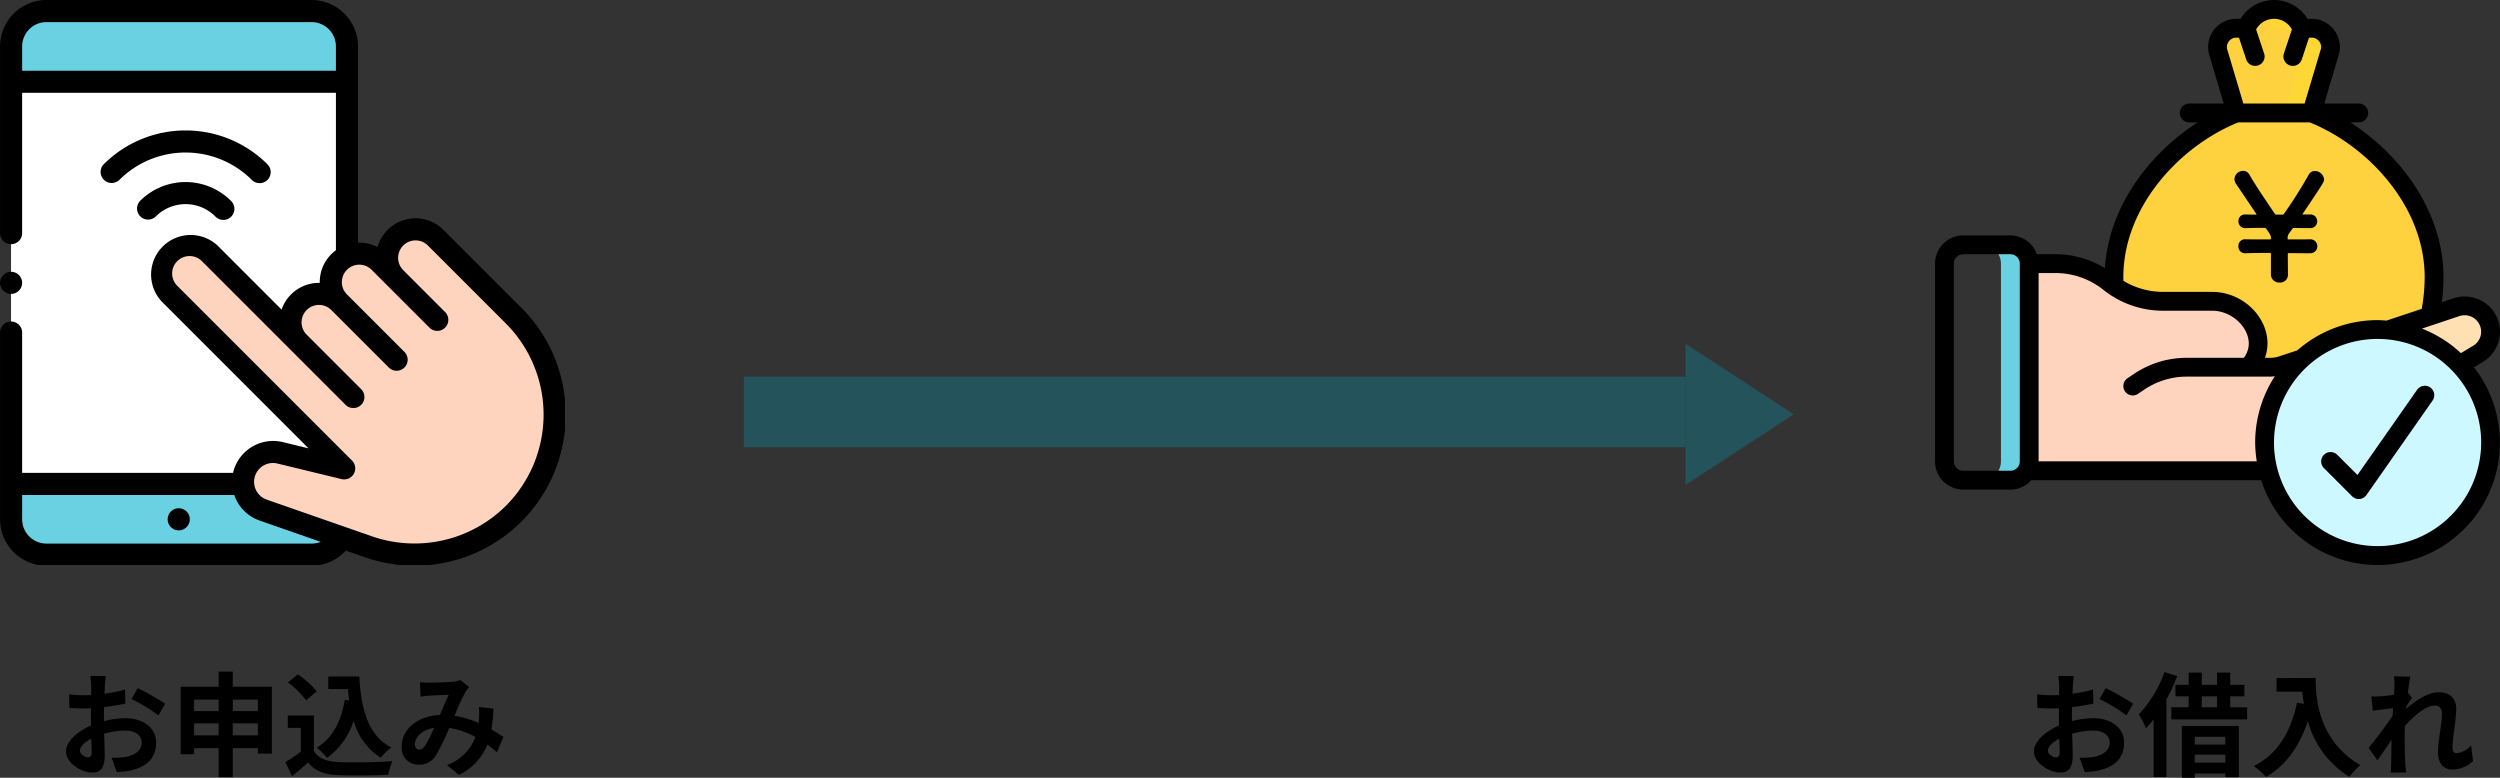
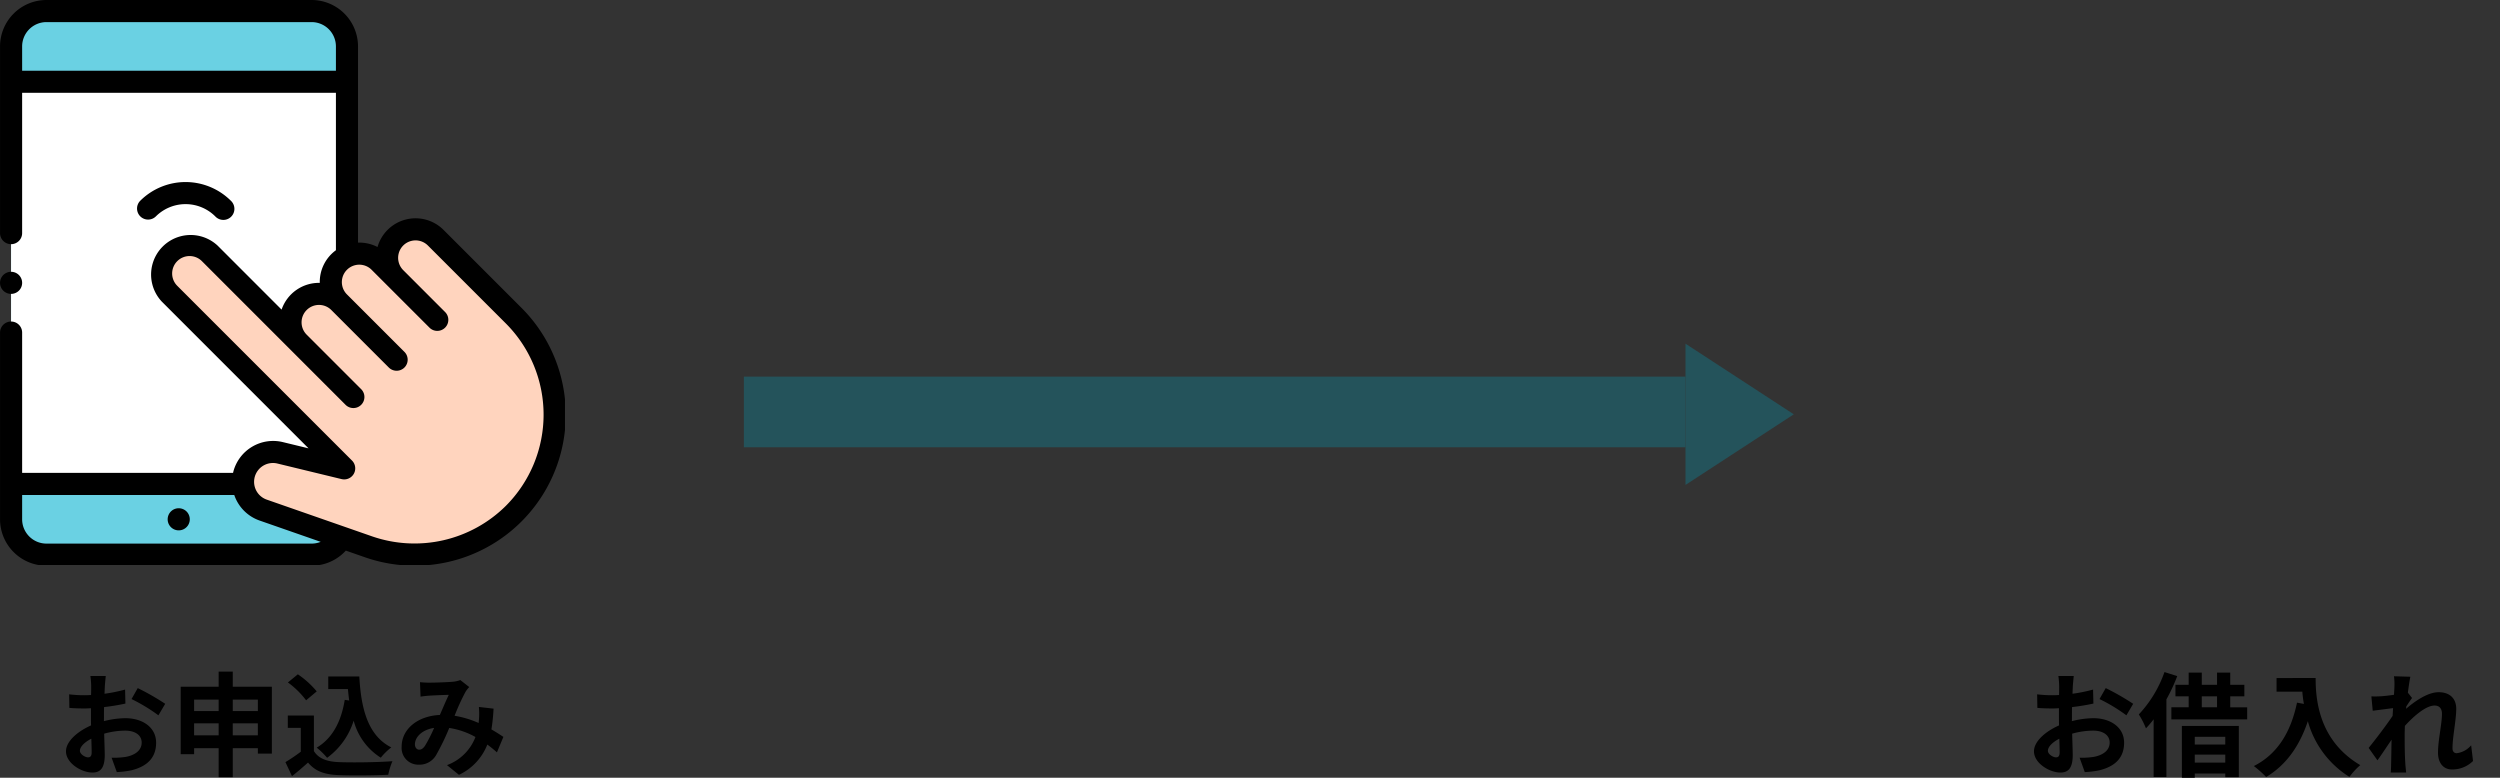
<svg xmlns="http://www.w3.org/2000/svg" height="165.184" viewBox="0 0 531 165.184" width="531">
  <rect x="0" y="0" width="531" height="165.184" fill="#333333" stroke="none" />
  <clipPath id="a">
    <path d="m0 0h120v120h-120z" transform="translate(271 2004)" />
  </clipPath>
  <clipPath id="b">
-     <path d="m0 0h120v120h-120z" />
-   </clipPath>
+     </clipPath>
  <g fill="#009eba" opacity=".3">
    <path d="m0 0h200v15h-200z" transform="translate(158 80)" />
    <path d="m15 0 15 23h-30z" transform="matrix(0 1 -1 0 381 73)" />
  </g>
  <g clip-path="url(#a)" transform="translate(-271 -2004)">
    <path d="m66.176 2.344h-56.323a7.51 7.51 0 0 0 -7.51 7.51v100.441a7.51 7.51 0 0 0 7.51 7.51h56.323a7.51 7.51 0 0 0 7.51-7.51v-100.442a7.51 7.51 0 0 0 -7.51-7.509zm0 0" fill="#6ad1e3" transform="translate(271.011 2004.003)" />
    <path d="m2.344 17.344h71.342v85.422h-71.342zm0 0" fill="#fff" transform="translate(271.011 2004.022)" />
    <path d="m83.936 50.421a6.048 6.048 0 0 0 0 8.554l-3.4-3.4a6.049 6.049 0 0 0 -8.554 8.555 6.049 6.049 0 0 0 -8.555 8.554l-18.9-18.9a6.048 6.048 0 1 0 -8.554 8.554l16.136 16.136 20.943 20.943-13.628-3.307a6.349 6.349 0 0 0 -3.588 12.165l22.406 7.812a29.733 29.733 0 0 0 30.813-49.1l-16.566-16.566a6.048 6.048 0 0 0 -8.553 0zm0 0" fill="#ffd4be" transform="translate(271.052 2004.063)" />
    <path d="m308.961 2111.951a2.349 2.349 0 1 0 1.661.688 2.365 2.365 0 0 0 -1.661-.688zm0 0" />
    <path d="m381.767 2069.39-16.565-16.565a8.4 8.4 0 0 0 -14.016 3.641 8.406 8.406 0 0 0 -4.143-.933v-41.677a9.867 9.867 0 0 0 -9.856-9.856h-56.323a9.867 9.867 0 0 0 -9.856 9.856v39.661a2.346 2.346 0 1 0 4.693 0v-29.8h66.649v33.43a8.347 8.347 0 0 0 -3.43 6.935 8.386 8.386 0 0 0 -8.11 5.68l-13.575-13.58a8.4 8.4 0 0 0 -11.873 11.873l31.172 31.173-5.5-1.336a8.748 8.748 0 0 0 -10.45 6.2 8.837 8.837 0 0 0 -.084.349h-44.798v-29.8a2.347 2.347 0 0 0 -4.694 0v39.659a9.867 9.867 0 0 0 9.856 9.856h56.322a9.844 9.844 0 0 0 7.27-3.207l4.065 1.418a32.08 32.08 0 0 0 33.246-52.977zm-106.065-50.371v-5.163a5.168 5.168 0 0 1 5.162-5.162h56.322a5.168 5.168 0 0 1 5.163 5.163v5.163zm61.484 100.442h-56.322a5.168 5.168 0 0 1 -5.162-5.161v-5.163h45.056a8.709 8.709 0 0 0 5.358 5.419l13 4.532a5.166 5.166 0 0 1 -1.93.373zm41.262-8.022a27.538 27.538 0 0 1 -28.381 6.495l-22.405-7.812a4 4 0 0 1 1.332-7.78 3.951 3.951 0 0 1 .93.112l13.628 3.307a2.347 2.347 0 0 0 2.213-3.94l-37.085-37.084a3.703 3.703 0 1 1 5.236-5.237l18.9 18.9 11.625 11.627a2.347 2.347 0 0 0 3.318-3.318l-11.621-11.624a3.702 3.702 0 0 1 5.236-5.235l12.225 12.227a2.347 2.347 0 0 0 3.319-3.319l-12.227-12.226a3.701 3.701 0 0 1 5.236-5.232l3.4 3.4 8.937 8.936a2.347 2.347 0 0 0 3.318-3.318l-8.934-8.939a3.701 3.701 0 1 1 5.234-5.235l16.566 16.565a27.416 27.416 0 0 1 0 38.729zm0 0" />
-     <path d="m326.147 2042.902a2.347 2.347 0 0 0 1.659-4.006 24.623 24.623 0 0 0 -34.782 0 2.347 2.347 0 0 0 3.319 3.318 19.924 19.924 0 0 1 28.144 0 2.339 2.339 0 0 0 1.66.688zm0 0" />
    <path d="m300.78 2046.65a2.347 2.347 0 0 0 3.319 3.319 8.94 8.94 0 0 1 12.631 0 2.347 2.347 0 1 0 3.316-3.319 13.642 13.642 0 0 0 -19.266 0zm0 0" />
    <path d="m273.356 2066.424a2.347 2.347 0 1 0 -2.348-2.35 2.349 2.349 0 0 0 2.348 2.35zm0 0" />
  </g>
  <g clip-path="url(#b)" transform="translate(411)">
    <path d="m14.333 43.331h-6a4 4 0 0 1 4 4v42a4 4 0 0 1 -4 4h6a4 4 0 0 0 4-4v-42a4 4 0 0 0 -4-4z" fill="#6ad1e3" transform="translate(1.667 8.661)" />
-     <path d="m99.321 64.309-3.92 2.36a24 24 0 0 0 -15.239-7.4l8.96-2.98 5.62-1.88a5.51 5.51 0 0 1 6.12 1.92v.02a5.46 5.46 0 0 1 -1.54 7.96z" fill="#ffe0b2" transform="translate(16.032 10.822)" />
    <path d="m98.72 56.35v-.02a5.51 5.51 0 0 0 -6.12-1.92l-1.5.5a5.487 5.487 0 0 1 1.616 1.42v.02a5.46 5.46 0 0 1 -1.54 7.96l-.314.188a24.151 24.151 0 0 1 2.4 2.172l3.92-2.36a5.46 5.46 0 0 0 1.534-7.96z" fill="none" transform="translate(18.173 10.822)" />
    <path d="m67.423 90.662h-50.757v-44h5.6a19.743 19.743 0 0 1 12.434 4.762 18.255 18.255 0 0 0 10.359 3.24h10.465c7.664 0 12.937 8.722 7.66 14 7.08 0 5.076.3 11.339-1.78a24.035 24.035 0 0 0 -7.1 23.778z" fill="#ffd4be" transform="translate(3.333 9.328)" />
    <path d="m99.661 54.9a39.654 39.654 0 0 1 -.84 8.22l-8.96 2.98a23.931 23.931 0 0 0 -18.319 6.1l-.02.02c-6.459 2.138-4.459 1.78-11.338 1.78 5.2-5.2.112-14-7.66-14h-10.46a18.255 18.255 0 0 1 -10.364-3.243c-.02-.62-.04-1.24-.04-1.86 0-16.059 12.879-29.758 26-34.9h16c13.122 5.142 26.001 18.841 26.001 34.903z" fill="#fdd23e" transform="translate(6.333 3.995)" />
    <path d="m68.91 20h-6c13.119 5.14 26 18.839 26 34.9a39.653 39.653 0 0 1 -.84 8.22l-8.96 2.98a23.931 23.931 0 0 0 -18.32 6.1c-.04.04-4.29 1.488-5.244 1.662-.042.044-.072.094-.116.138 6.9 0 4.966.334 11.339-1.78a23.745 23.745 0 0 1 18.34-6.12l8.96-2.98a39.65 39.65 0 0 0 .84-8.22c0-16.059-12.879-29.758-26-34.9z" fill="none" transform="translate(11.086 3.995)" />
    <path d="m70 23.665 3.9-13.131a4 4 0 0 0 -3.9-4.868h-2a7.4 7.4 0 0 0 -6-4 7.4 7.4 0 0 0 -6 4h-2a4 4 0 0 0 -3.906 4.868l3.906 13.131z" fill="#fdd23e" transform="translate(9.999 .328)" />
    <path d="m68.5 5.666h-2a7.4 7.4 0 0 0 -6-4 5.8 5.8 0 0 0 -3 .858 8.733 8.733 0 0 1 3 3.142h2a4 4 0 0 1 3.9 4.868l-3.9 13.131h6l3.9-13.131a4 4 0 0 0 -3.9-4.868z" fill="#fdd834" transform="translate(11.499 .328)" />
    <path d="m106.328 82.329a24 24 0 0 1 -47.238 6 23.716 23.716 0 0 1 -.76-6 24.023 24.023 0 0 1 7.86-17.779l.02-.02a23.889 23.889 0 0 1 16.119-6.2c.74 0 1.48.04 2.2.1a23.977 23.977 0 0 1 21.799 23.899z" fill="#cef8ff" transform="translate(11.666 11.661)" />
    <path d="m96.27 65.83a24 24 0 0 0 -15.239-7.4c-.72-.06-1.46-.1-2.2-.1a24.483 24.483 0 0 0 -3.012.2 23.975 23.975 0 0 1 .012 47.6 24 24 0 0 0 20.439-40.3z" fill="none" transform="translate(15.164 11.661)" />
-     <path d="m116.394 76.845a7.46 7.46 0 0 0 2.242-10.687 1.8 1.8 0 0 0 -.138-.2 7.51 7.51 0 0 0 -8.35-2.612l-2.506.834a42.45 42.45 0 0 0 .352-5.288c0-13.933-9.09-26.021-19.779-32.9h1.785a2 2 0 1 0 0-4h-7.32l3.17-10.696a6 6 0 0 0 -5.85-7.3h-.9a8.308 8.308 0 0 0 -14.2 0h-.9a5.966 5.966 0 0 0 -4.68 2.248 6.026 6.026 0 0 0 -1.14 5.2l3.135 10.552h-7.315a2 2 0 1 0 0 4h1.78c-10.188 6.553-18.886 17.845-19.686 30.952a20.309 20.309 0 0 0 -10.494-2.952h-3.969a6 6 0 0 0 -5.631-4h-10a6 6 0 0 0 -6 6v42a6 6 0 0 0 6 6h10a5.97 5.97 0 0 0 4.44-2h48.828a25.985 25.985 0 1 0 45.2-23.985zm-5-9.715a3.518 3.518 0 0 1 3.8 1.1 1.5 1.5 0 0 0 .1.144 3.46 3.46 0 0 1 -.972 5.048l-2.628 1.582a26.029 26.029 0 0 0 -8.266-5.21l2.36-.786.068-.022zm-49.349-56.704a2 2 0 0 1 1.955-2.43h.558l1.542 4.63a2.002 2.002 0 0 0 3.8-1.264l-1.7-5.1a4.32 4.32 0 0 1 7.6 0l-1.7 5.1a2.002 2.002 0 1 0 3.8 1.264l1.536-4.63h.564a1.988 1.988 0 0 1 1.56.75 1.948 1.948 0 0 1 .426 1.546l-3.486 11.704h-13.011zm2.362 15.57h15.193c12.173 4.914 24.4 17.705 24.4 32.9a37.83 37.83 0 0 1 -.624 6.7l-7.488 2.5c-.626-.046-1.25-.1-1.888-.1a25.857 25.857 0 0 0 -17.043 6.414l-3.84 1.274a5.923 5.923 0 0 1 -1.9.312h-1.143c2.42-6.72-3.638-14-11.213-14h-10.461a16.293 16.293 0 0 1 -8.386-2.35c0-.25-.016-.5-.016-.75.002-15.2 12.225-27.989 24.409-32.9zm-48.407 73.994h-10a2 2 0 0 1 -2-2v-41.994a2 2 0 0 1 2-2h10a2 2 0 0 1 2 2v42a2 2 0 0 1 -2 1.994zm6-2v-39.994h3.6a16.307 16.307 0 0 1 10.15 3.558 20.321 20.321 0 0 0 12.65 4.442h10.459c5.31 0 9.907 5.744 6.74 10h-12.162a20.025 20.025 0 0 0 -11.093 3.36l-1.462.98a2 2 0 1 0 2.232 3.32l1.448-.972a16.045 16.045 0 0 1 8.876-2.688h17.778c.322 0 .636-.048.954-.078a25.817 25.817 0 0 0 -4.17 14.072 26.112 26.112 0 0 0 .34 4zm72 18a22 22 0 1 1 22-22 22 22 0 0 1 -22 21.999z" />
    <path d="m102.357 82.845-12.634 18.045-4.314-4.314a2 2 0 0 0 -2.828 2.828l6 6a2 2 0 0 0 1.414.586 1.683 1.683 0 0 0 .174 0 2 2 0 0 0 1.464-.846l14-20a2 2 0 1 0 -3.276-2.29z" />
    <path d="m79.669 53.789a1.483 1.483 0 1 0 0-2.964h-.031c-.967.031-2.652.031-4.524.031-.156 0-.187-.031-.218-.156a1.725 1.725 0 0 1 .437-1.31l.562-.78c.125-.187.094-.156.343-.187l3.4.031h.031a1.431 1.431 0 0 0 1.5-1.466 1.408 1.408 0 0 0 -1.5-1.435h-1.468c-.125 0-.156 0-.156-.031s.031-.062.062-.125c4.524-6.739 4.524-6.77 4.524-7.3a1.97 1.97 0 0 0 -1.964-1.777 1.477 1.477 0 0 0 -1.31.811 98.006 98.006 0 0 1 -5.273 8.33c-.094.125-.094.094-.25.125h-1.31c-.187-.031-.218 0-.312-.125-2.09-3.089-4.15-6.115-5.4-8.3a1.56 1.56 0 0 0 -1.401-.872 1.841 1.841 0 0 0 -1.81 1.747 1.7 1.7 0 0 0 .343 1.03c4.368 6.458 4.368 6.49 4.368 6.49s0 .031-.25.031c-.9 0-1.654-.031-2.153-.031h-.062a1.365 1.365 0 0 0 -1.404 1.433 1.418 1.418 0 0 0 1.529 1.466c1.061-.031 2.465-.062 4.025-.062.156 0 .343.062 1.154 1.4a1.393 1.393 0 0 1 .187.874c-.031.156-.031.187-.218.187-2.215 0-4.243 0-5.21-.031h-.063a1.373 1.373 0 0 0 -1.4 1.466 1.394 1.394 0 0 0 1.529 1.5c1.31-.062 3.182-.062 5.21-.062.125 0 .156.062.156.187v4.375a1.717 1.717 0 0 0 1.841 1.716 1.629 1.629 0 0 0 1.778-1.622c0-1.4-.031-3-.031-4.462 0-.094.031-.156.156-.156 1.622 0 3.182.031 4.555.031z" />
  </g>
  <path d="m436.7 160.864c-.624 0-1.728-.672-1.728-1.392 0-.84.96-1.824 2.424-2.568.048 1.248.072 2.328.072 2.928-.004.816-.34 1.032-.768 1.032zm3.38-8.544c0-.7 0-1.416.024-2.136a45.9 45.9 0 0 0 4.536-.744l-.072-2.976a32.548 32.548 0 0 1 -4.368.888c.024-.6.048-1.176.072-1.7.048-.6.144-1.632.192-2.064h-3.264a18.867 18.867 0 0 1 .168 2.088c0 .408 0 1.1-.024 1.944-.48.024-.936.048-1.368.048a26.038 26.038 0 0 1 -3.288-.192l.048 2.88c1.032.1 2.232.12 3.312.12.384 0 .816-.024 1.272-.048v1.992c0 .552 0 1.1.024 1.656-2.9 1.272-5.328 3.408-5.328 5.5 0 2.52 3.288 4.512 5.616 4.512 1.536 0 2.616-.768 2.616-3.72 0-.816-.072-2.64-.12-4.536a16.872 16.872 0 0 1 4.464-.648c2.064 0 3.5.936 3.5 2.544 0 1.728-1.536 2.712-3.456 3.048a18.169 18.169 0 0 1 -2.928.168l1.1 3.048a19.364 19.364 0 0 0 3.12-.384c3.768-.936 5.232-3.048 5.232-5.856 0-3.264-2.88-5.208-6.528-5.208a19.345 19.345 0 0 0 -4.56.624zm5.856-3.84a36.1 36.1 0 0 1 5.712 3.456l1.44-2.448a52.5 52.5 0 0 0 -5.832-3.336zm13.8-5.736a25.507 25.507 0 0 1 -5.448 9 18.079 18.079 0 0 1 1.512 2.956 22.054 22.054 0 0 0 1.632-1.92v12.26h2.712v-16.488a38.251 38.251 0 0 0 2.3-4.944zm12.912 13.756v1.632h-6.48v-1.632zm-6.48 5.472v-1.7h6.48v1.7zm-2.736 3.216h2.736v-.888h6.48v.768h2.88v-10.876h-12.1zm4.224-17.288h3.244v2.328h-3.24zm6.044 2.332v-2.332h3v-2.444h-3v-2.592h-2.8v2.592h-3.24v-2.592h-2.788v2.592h-2.808v2.444h2.808v2.328h-3.672v2.572h16.1v-2.568zm9.84-6.216v2.9h5.472c.072.816.168 1.68.336 2.592l-1.464-.264c-1.32 6.312-4.176 10.944-9.168 13.464a22.8 22.8 0 0 1 2.616 2.328c4.176-2.5 7.056-6.48 8.856-11.856a20.279 20.279 0 0 0 8.832 11.832 15.365 15.365 0 0 1 2.3-2.5c-8.832-5.208-9.48-13.968-9.48-18.5zm41.332 14.284a4.8 4.8 0 0 1 -3.048 1.68c-.6 0-.912-.408-.912-1.032 0-2.472.792-5.952.792-8.424 0-1.992-1.2-3.5-3.744-3.5-2.3 0-5.04 1.9-6.912 3.528a3.581 3.581 0 0 0 .048-.5c.408-.624.912-1.392 1.224-1.8l-.888-1.128c.192-1.488.384-2.712.528-3.384l-3.48-.1a12.677 12.677 0 0 1 .1 2.112c0 .264-.048.936-.1 1.824-1.008.144-2.04.264-2.736.312a20.214 20.214 0 0 1 -2.064.024l.288 3.048c1.344-.168 3.168-.408 4.32-.552l-.1 1.656c-1.344 1.992-3.744 5.16-5.088 6.792l1.872 2.64c.816-1.128 1.968-2.88 3-4.392-.048 2.016-.048 3.384-.1 5.232 0 .384-.024 1.248-.072 1.752h3.264c-.048-.528-.144-1.392-.168-1.824-.144-2.232-.144-4.224-.144-6.168 0-.6.024-1.248.048-1.92 1.92-2.136 4.512-4.32 6.288-4.32.984 0 1.584.576 1.584 1.752 0 2.16-.84 5.64-.84 8.232 0 2.28 1.2 3.6 2.976 3.6a6.292 6.292 0 0 0 4.464-1.8z" />
  <path d="m18.7 160.864c-.624 0-1.728-.672-1.728-1.392 0-.84.96-1.824 2.424-2.568.048 1.248.072 2.328.072 2.928-.004.816-.34 1.032-.768 1.032zm3.38-8.544c0-.7 0-1.416.024-2.136a45.9 45.9 0 0 0 4.536-.744l-.072-2.976a32.548 32.548 0 0 1 -4.368.888c.024-.6.048-1.176.072-1.7.048-.6.144-1.632.192-2.064h-3.264a18.867 18.867 0 0 1 .168 2.088c0 .408 0 1.1-.024 1.944-.48.024-.936.048-1.368.048a26.038 26.038 0 0 1 -3.288-.192l.048 2.88c1.032.1 2.232.12 3.312.12.384 0 .816-.024 1.272-.048v1.992c0 .552 0 1.1.024 1.656-2.9 1.272-5.328 3.408-5.328 5.5 0 2.52 3.288 4.512 5.616 4.512 1.536 0 2.616-.768 2.616-3.72 0-.816-.072-2.64-.12-4.536a16.872 16.872 0 0 1 4.464-.648c2.064 0 3.5.936 3.5 2.544 0 1.728-1.536 2.712-3.456 3.048a18.169 18.169 0 0 1 -2.928.168l1.1 3.048a19.364 19.364 0 0 0 3.12-.384c3.768-.936 5.232-3.048 5.232-5.856 0-3.264-2.88-5.208-6.528-5.208a19.345 19.345 0 0 0 -4.56.624zm5.856-3.84a36.1 36.1 0 0 1 5.712 3.456l1.44-2.448a52.5 52.5 0 0 0 -5.832-3.336zm21.5 7.7v-2.54h5.328v2.544zm-8.208 0v-2.54h5.212v2.544zm5.212-7.58v2.424h-5.208v-2.424zm8.328 0v2.424h-5.328v-2.424zm-5.328-2.736v-3.216h-3v3.216h-8.064v14.328h2.856v-1.272h5.208v6.144h3v-6.144h5.328v1.152h2.976v-14.208zm23.784 2.784c-.744 4.584-2.592 8.16-5.952 10.152a15.753 15.753 0 0 1 2.208 2.16 15.411 15.411 0 0 0 5.64-7.9 13.253 13.253 0 0 0 5.76 7.872 12.789 12.789 0 0 1 2.232-2.184c-4.992-2.5-6.432-8.28-6.792-15.072h-6.6v2.688h4.18c.072.816.168 1.632.264 2.424zm-5.952-1.8a19.218 19.218 0 0 0 -4.008-3.624l-2.112 1.728a18.162 18.162 0 0 1 3.864 3.792zm-.6 5.136h-5.544v2.616h2.76v5.064a34.048 34.048 0 0 1 -3.264 2.208l1.392 2.976c1.3-1.008 2.352-1.944 3.408-2.88 1.56 1.872 3.528 2.544 6.48 2.664 2.856.12 7.68.072 10.56-.072a14.948 14.948 0 0 1 .888-2.88c-3.192.24-8.592.312-11.4.192-2.5-.1-4.3-.744-5.28-2.352zm23.592 6.432c-.432.6-.768.816-1.248.816s-.888-.456-.888-1.128c0-1.488 1.44-3.1 4.08-3.5a30.74 30.74 0 0 1 -1.944 3.812zm16.656-1.9c-.7-.456-1.56-1.032-2.544-1.584a39.107 39.107 0 0 0 .456-4.416l-3.12-.36a15.413 15.413 0 0 1 .024 2.592c-.024.264-.048.528-.072.816a20.829 20.829 0 0 0 -5.112-1.536 45.993 45.993 0 0 1 2.328-5.088 5.563 5.563 0 0 1 .792-1.008l-1.9-1.488a5.891 5.891 0 0 1 -1.608.36c-1.1.1-3.648.192-4.992.192a19.232 19.232 0 0 1 -1.968-.1l.12 3.072c.6-.1 1.44-.192 1.944-.216 1.08-.072 3.12-.144 4.056-.168-.552 1.128-1.224 2.736-1.9 4.272-4.776.216-8.112 3.048-8.112 6.72a3.543 3.543 0 0 0 3.648 3.84 4.062 4.062 0 0 0 3.7-2.088 49.419 49.419 0 0 0 2.76-5.712 16.659 16.659 0 0 1 5.568 1.92 10.249 10.249 0 0 1 -6.048 5.976l2.544 2.064a11.905 11.905 0 0 0 6.024-6.432c.72.528 1.416 1.1 2.04 1.656z" />
</svg>